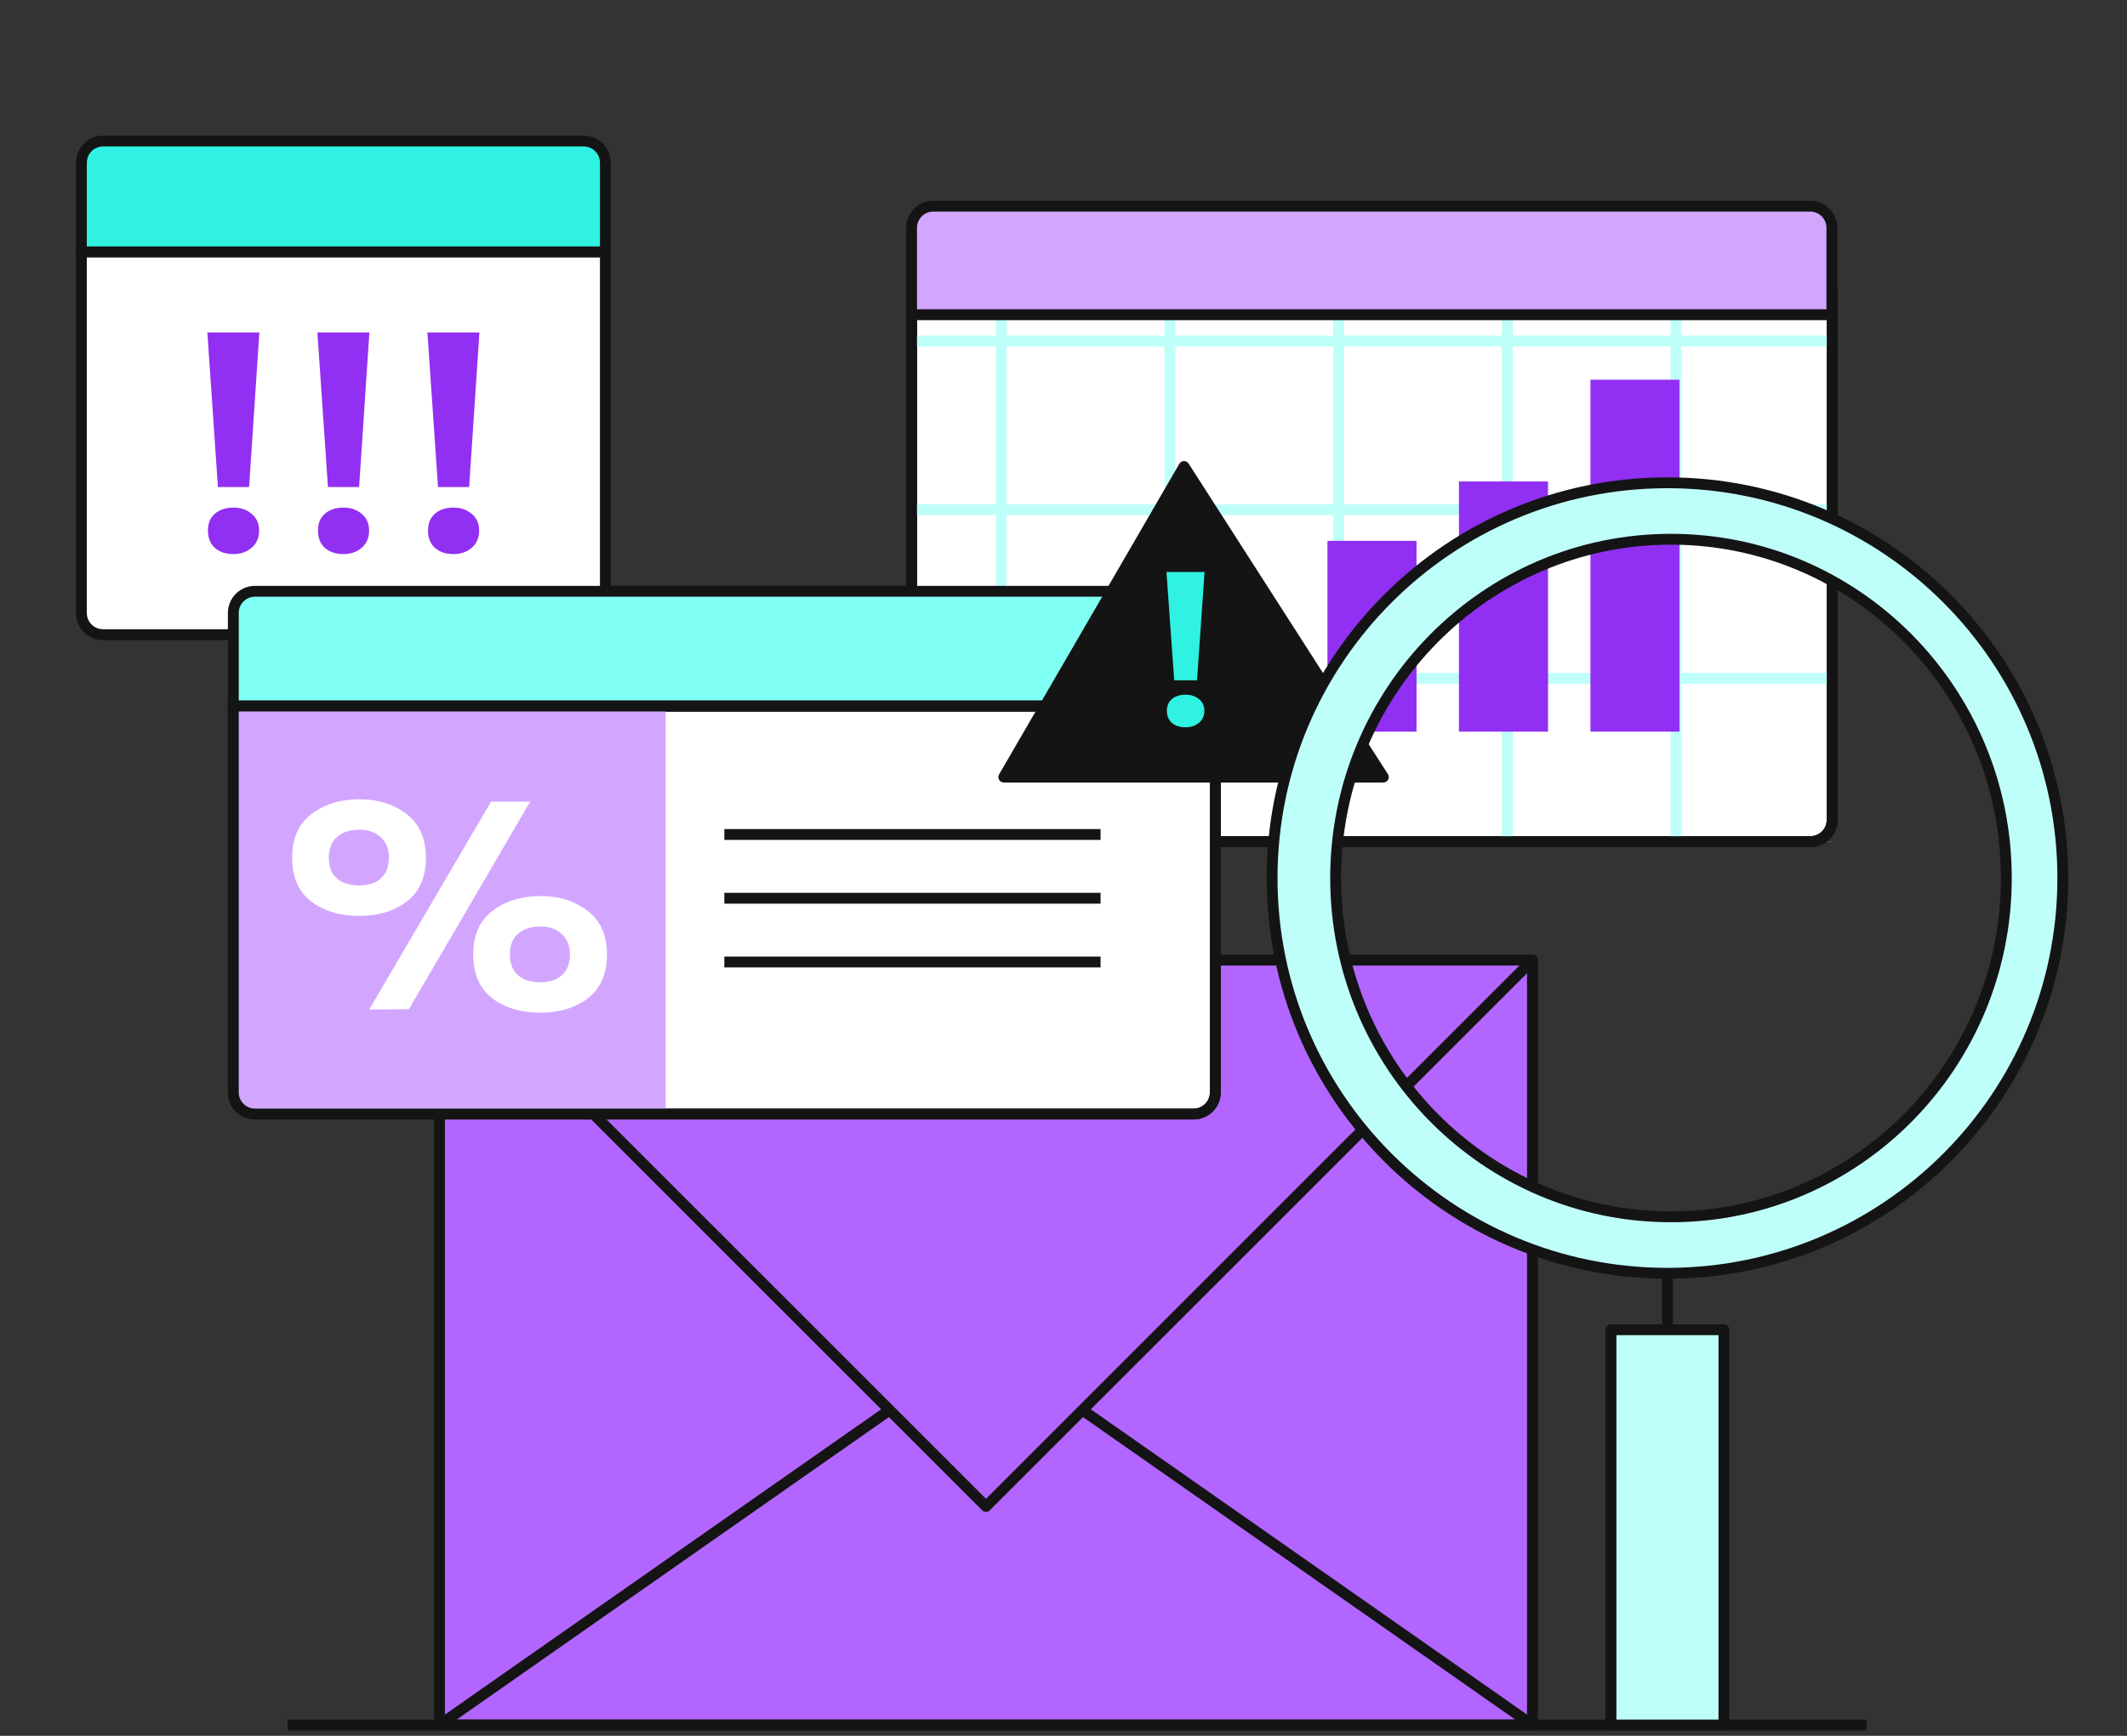
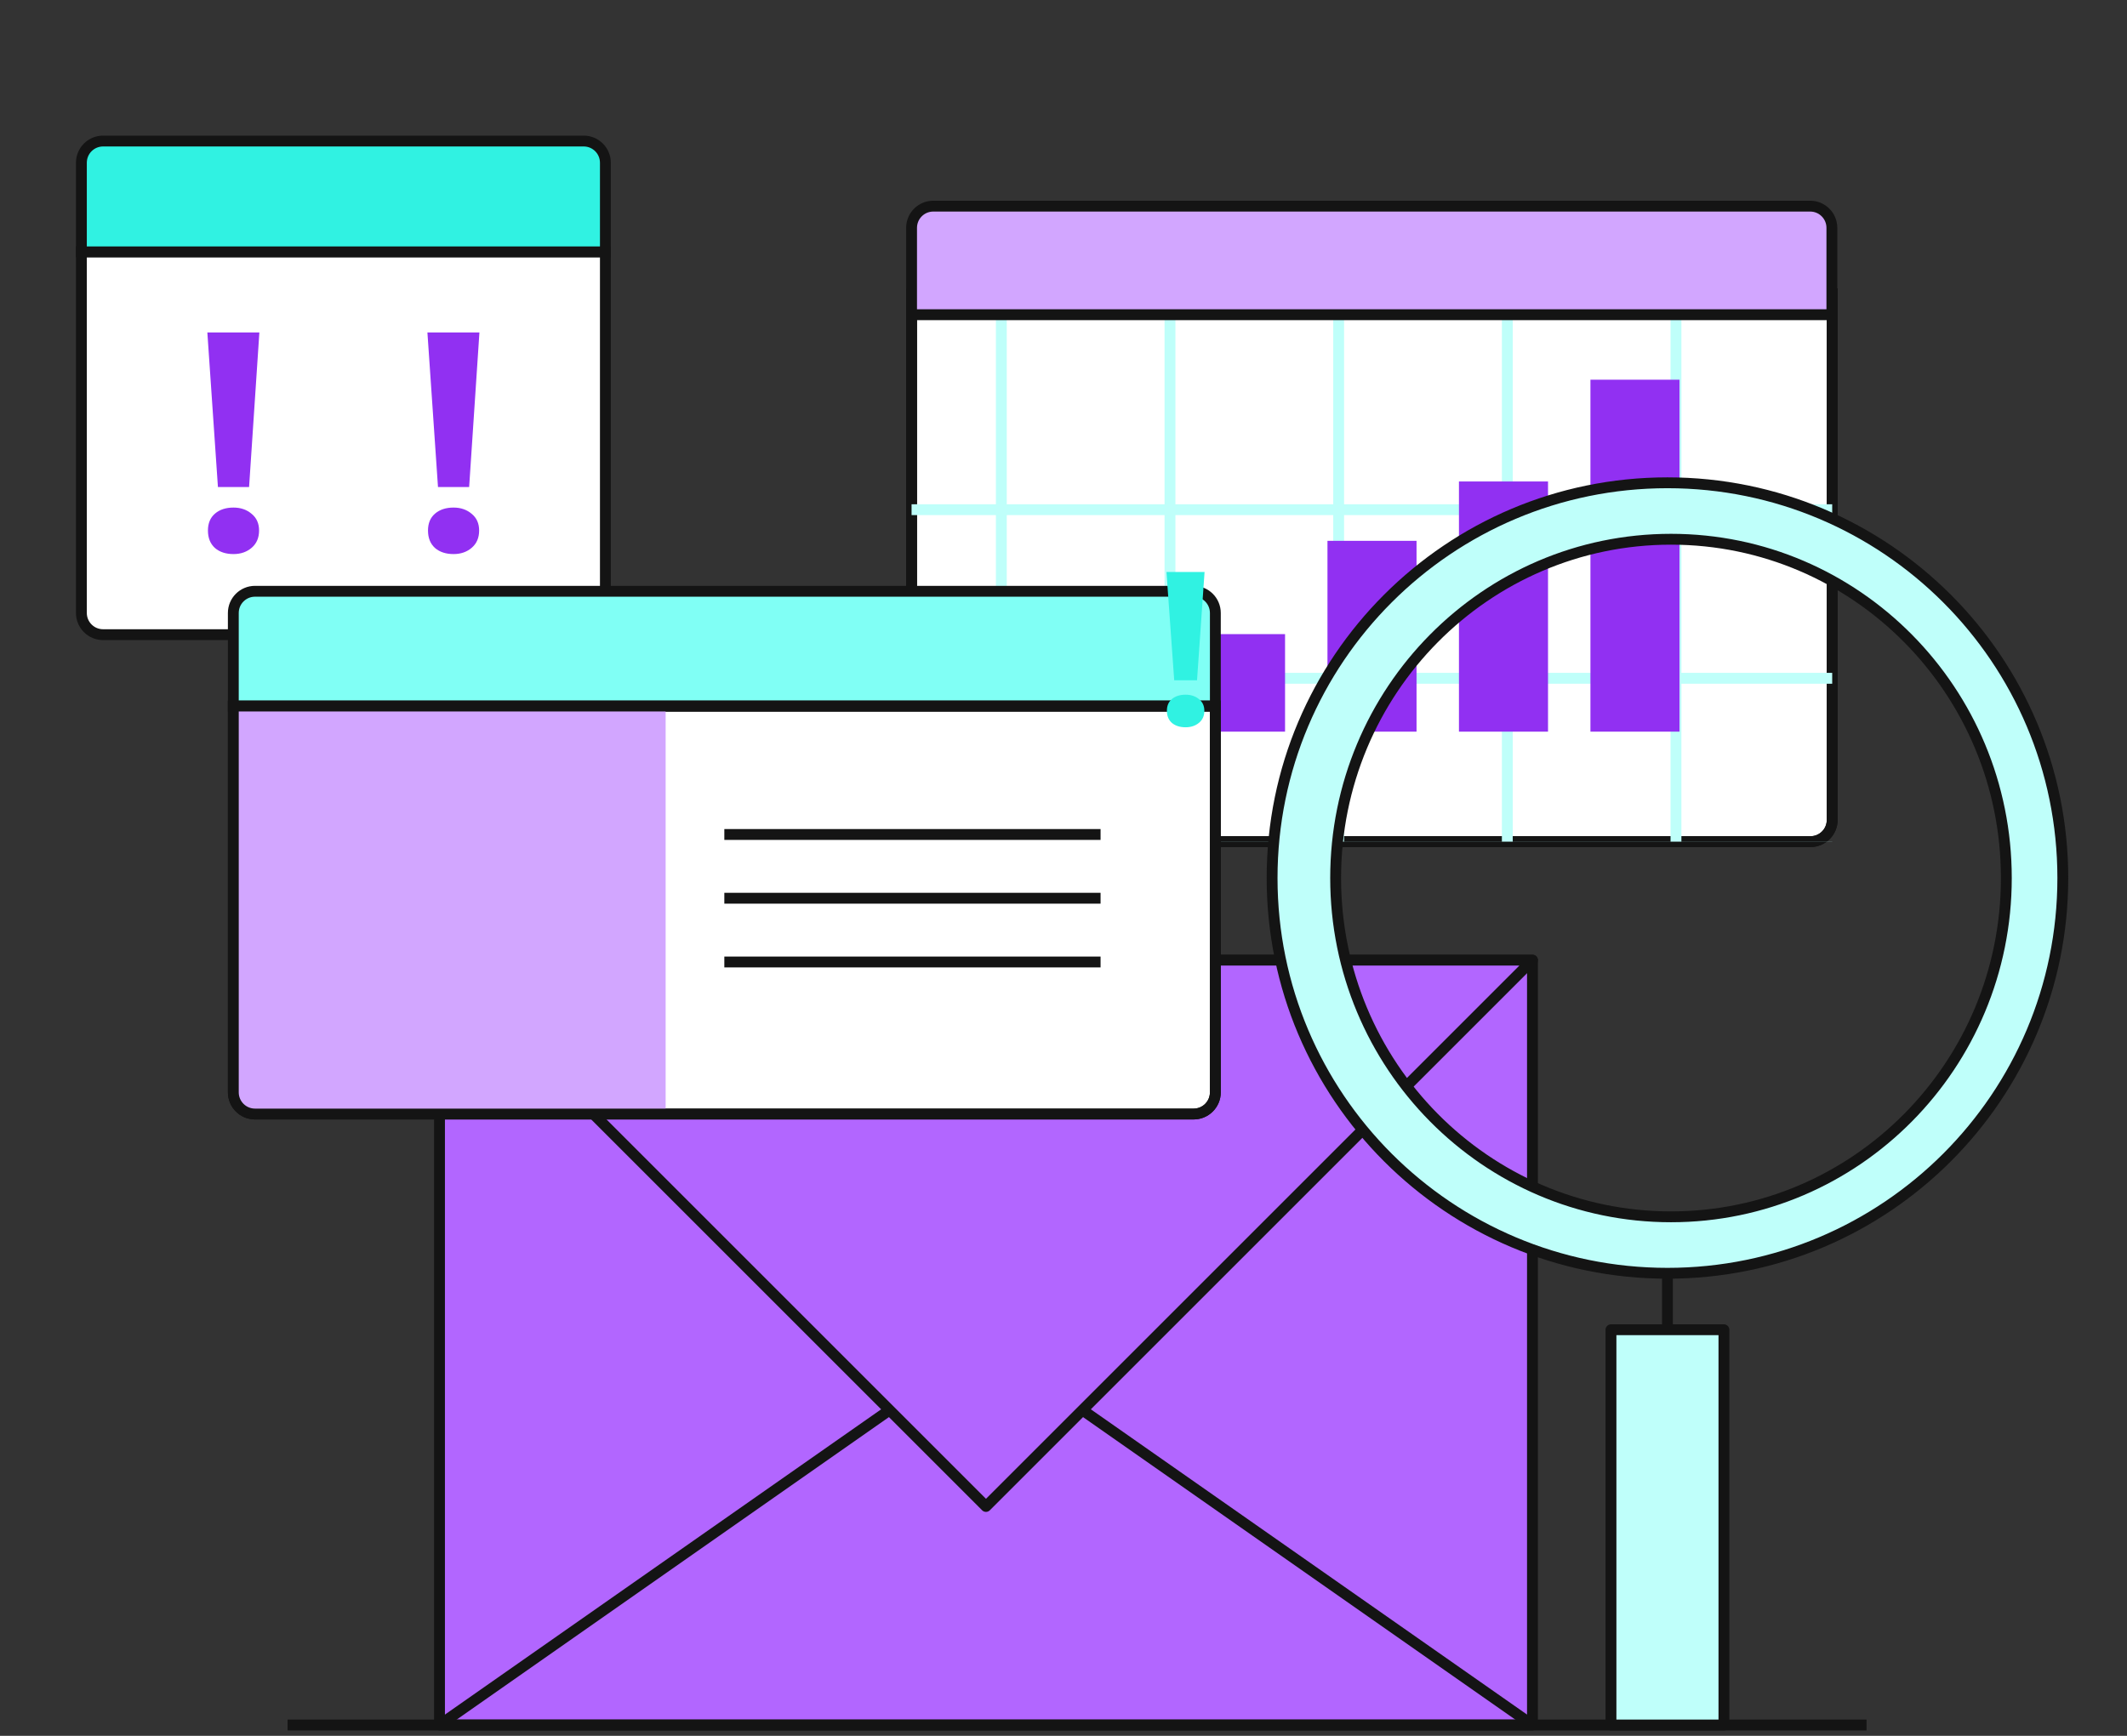
<svg xmlns="http://www.w3.org/2000/svg" width="392" height="320" viewBox="0 0 392 320" fill="none">
  <rect x="0" y="0" width="392" height="320" fill="#333333" stroke="none" />
  <path d="M168 54.16H337.669V151.154C337.669 153.363 335.878 155.154 333.669 155.154H172C169.791 155.154 168 153.363 168 151.154V54.16Z" fill="white" stroke="#141414" stroke-width="2" />
  <path d="M168 54.16H337.669V151.154C337.669 153.363 335.878 155.154 333.669 155.154H172C169.791 155.154 168 153.363 168 151.154V54.16Z" stroke="#141414" stroke-width="2" />
  <g clip-path="url(#clip0_421_26975)">
-     <line x1="168" y1="62.875" x2="478.841" y2="62.875" stroke="#BFFFFA" stroke-width="2" />
    <line x1="168" y1="93.959" x2="478.841" y2="93.959" stroke="#BFFFFA" stroke-width="2" />
    <line x1="168" y1="125.043" x2="478.841" y2="125.043" stroke="#BFFFFA" stroke-width="2" />
    <line x1="168" y1="156.127" x2="478.841" y2="156.127" stroke="#BFFFFA" stroke-width="2" />
    <line x1="184.542" y1="54.16" x2="184.542" y2="416.16" stroke="#BFFFFA" stroke-width="2" />
    <line x1="215.626" y1="54.16" x2="215.626" y2="416.16" stroke="#BFFFFA" stroke-width="2" />
    <line x1="246.71" y1="54.16" x2="246.71" y2="416.16" stroke="#BFFFFA" stroke-width="2" />
    <line x1="277.794" y1="54.16" x2="277.794" y2="416.16" stroke="#BFFFFA" stroke-width="2" />
    <line x1="308.878" y1="54.16" x2="308.878" y2="416.16" stroke="#BFFFFA" stroke-width="2" />
  </g>
  <rect x="196.184" y="126.28" width="16.415" height="8.599" fill="#9130F2" />
  <rect x="220.416" y="116.899" width="16.415" height="17.979" fill="#9130F2" />
  <rect x="244.649" y="99.702" width="16.415" height="35.176" fill="#9130F2" />
  <rect x="268.881" y="88.76" width="16.415" height="46.119" fill="#9130F2" />
  <rect x="293.113" y="69.998" width="16.415" height="64.88" fill="#9130F2" />
-   <path d="M168 54.16H337.669V151.154C337.669 153.363 335.878 155.154 333.669 155.154H172C169.791 155.154 168 153.363 168 151.154V54.16Z" stroke="#141414" stroke-width="2" />
  <path d="M168 42C168 39.791 169.791 38 172 38H333.61C335.82 38 337.61 39.791 337.61 42V58.016H168V42Z" fill="#D2A6FF" stroke="#141414" stroke-width="2" />
  <path d="M15 46.429H111.571V113C111.571 115.209 109.781 117 107.571 117H19C16.791 117 15 115.209 15 113V46.429Z" fill="white" stroke="#141414" stroke-width="2" />
  <path d="M15 30C15 27.791 16.791 26 19 26H107.571C109.781 26 111.571 27.791 111.571 30V46.429H15V30Z" fill="#30F2E2" stroke="#141414" stroke-width="2" />
  <path d="M45.905 89.785H40.164L38.214 61.285H47.801L45.905 89.785ZM43.035 102.142C41.626 102.142 40.489 101.771 39.623 101.029C38.756 100.25 38.323 99.174 38.323 97.8C38.323 96.465 38.756 95.425 39.623 94.683C40.489 93.941 41.626 93.57 43.035 93.57C44.37 93.57 45.49 93.96 46.392 94.739C47.295 95.481 47.746 96.502 47.746 97.8C47.746 99.136 47.295 100.194 46.392 100.973C45.49 101.753 44.37 102.142 43.035 102.142Z" fill="#9130F2" />
-   <path d="M66.183 89.785H60.442L58.493 61.285H68.079L66.183 89.785ZM63.313 102.142C61.905 102.142 60.767 101.771 59.901 101.029C59.034 100.25 58.601 99.174 58.601 97.8C58.601 96.465 59.034 95.425 59.901 94.683C60.767 93.941 61.905 93.57 63.313 93.57C64.649 93.57 65.768 93.96 66.671 94.739C67.573 95.481 68.025 96.502 68.025 97.8C68.025 99.136 67.573 100.194 66.671 100.973C65.768 101.753 64.649 102.142 63.313 102.142Z" fill="#9130F2" />
  <path d="M86.462 89.785H80.721L78.771 61.285H88.357L86.462 89.785ZM83.591 102.142C82.183 102.142 81.046 101.771 80.179 101.029C79.312 100.25 78.879 99.174 78.879 97.8C78.879 96.465 79.312 95.425 80.179 94.683C81.046 93.941 82.183 93.57 83.591 93.57C84.927 93.57 86.046 93.96 86.949 94.739C87.852 95.481 88.303 96.502 88.303 97.8C88.303 99.136 87.852 100.194 86.949 100.973C86.046 101.753 84.927 102.142 83.591 102.142Z" fill="#9130F2" />
  <rect x="81" y="177" width="201.429" height="141" fill="#B266FF" stroke="#141414" stroke-width="2" stroke-linejoin="round" />
  <path d="M81 318L282.429 177" stroke="#141414" stroke-width="2" stroke-linejoin="round" />
  <path d="M282.429 318L81 177" stroke="#141414" stroke-width="2" stroke-linejoin="round" />
  <path d="M181.714 277.714L81 177H282.429L181.714 277.714Z" fill="#B266FF" stroke="#141414" stroke-width="2" stroke-linejoin="round" />
  <path d="M54 318L343 318" stroke="#141414" stroke-width="2" stroke-linecap="square" />
  <path d="M43 130.154H223.985V201.369C223.985 203.578 222.194 205.369 219.985 205.369H47C44.791 205.369 43 203.578 43 201.369V130.154Z" fill="white" stroke="#141414" stroke-width="2" />
  <path d="M43 113C43 110.791 44.791 109 47 109H219.985C222.194 109 223.985 110.791 223.985 113V130.154H43V113Z" fill="#80FFF5" stroke="#141414" stroke-width="2" />
  <path d="M43.024 130.634H122.675V205.368H47.024C44.815 205.368 43.024 203.578 43.024 201.368V130.634Z" fill="#D2A6FF" />
  <path d="M43 130.154H223.985V201.369C223.985 203.578 222.194 205.369 219.985 205.369H47C44.791 205.369 43 203.578 43 201.369V130.154Z" stroke="#141414" stroke-width="2" />
-   <path d="M74.969 166.197C72.658 167.962 69.733 168.844 66.193 168.844C62.653 168.844 59.71 167.962 57.362 166.197C55.015 164.397 53.841 161.697 53.841 158.097C53.841 154.568 55.015 151.903 57.362 150.103C59.747 148.268 62.709 147.351 66.249 147.351C69.715 147.351 72.621 148.268 74.969 150.103C77.316 151.903 78.49 154.568 78.49 158.097C78.49 161.697 77.316 164.397 74.969 166.197ZM75.36 186.049L68.038 186.102L90.507 147.774H97.717L75.36 186.049ZM66.193 163.232C67.907 163.232 69.249 162.791 70.218 161.909C71.186 161.027 71.671 159.756 71.671 158.097C71.671 156.509 71.168 155.256 70.162 154.339C69.193 153.421 67.87 152.962 66.193 152.962C64.442 152.962 63.063 153.421 62.057 154.339C61.088 155.221 60.604 156.474 60.604 158.097C60.604 159.756 61.088 161.027 62.057 161.909C63.063 162.791 64.442 163.232 66.193 163.232ZM108.337 184.038C106.027 185.802 103.102 186.685 99.562 186.685C96.022 186.685 93.078 185.802 90.731 184.038C88.383 182.238 87.209 179.538 87.209 175.938C87.209 172.409 88.383 169.744 90.731 167.944C93.115 166.109 96.078 165.191 99.618 165.191C103.083 165.191 105.99 166.109 108.337 167.944C110.685 169.744 111.859 172.409 111.859 175.938C111.859 179.538 110.685 182.238 108.337 184.038ZM99.562 181.073C101.276 181.073 102.617 180.632 103.586 179.75C104.555 178.867 105.04 177.597 105.04 175.938C105.04 174.35 104.536 173.097 103.53 172.179C102.562 171.262 101.239 170.803 99.562 170.803C97.811 170.803 96.432 171.262 95.426 172.179C94.457 173.062 93.972 174.314 93.972 175.938C93.972 177.597 94.457 178.867 95.426 179.75C96.432 180.632 97.811 181.073 99.562 181.073Z" fill="white" />
  <line x1="133.492" y1="153.835" x2="202.831" y2="153.835" stroke="#141414" stroke-width="2" />
  <line x1="133.492" y1="165.587" x2="202.831" y2="165.587" stroke="#141414" stroke-width="2" />
  <line x1="133.492" y1="177.34" x2="202.831" y2="177.34" stroke="#141414" stroke-width="2" />
-   <path d="M254.944 143.251H185L218.216 86L254.944 143.251Z" fill="#141414" stroke="#141414" stroke-width="2" stroke-linecap="round" stroke-linejoin="round" />
  <path d="M220.609 125.413H216.404L214.976 105.445H221.997L220.609 125.413ZM218.506 134.071C217.475 134.071 216.642 133.811 216.007 133.291C215.373 132.745 215.055 131.991 215.055 131.029C215.055 130.093 215.373 129.365 216.007 128.845C216.642 128.325 217.475 128.065 218.506 128.065C219.485 128.065 220.305 128.338 220.966 128.884C221.627 129.404 221.958 130.119 221.958 131.029C221.958 131.965 221.627 132.706 220.966 133.252C220.305 133.798 219.485 134.071 218.506 134.071Z" fill="#30F2E2" />
  <path d="M307.306 267.945L307.306 234.728" stroke="#141414" stroke-width="2" stroke-linejoin="round" />
  <rect width="20.818" height="72.864" transform="matrix(-1 -8.74228e-08 -8.74228e-08 1 317.716 245.137)" fill="#BFFFFA" stroke="#141414" stroke-width="2" stroke-linejoin="round" />
  <path fill-rule="evenodd" clip-rule="evenodd" d="M307.307 234.727C267.066 234.727 234.443 202.105 234.443 161.864C234.443 121.622 267.066 89 307.307 89C347.549 89 380.171 121.622 380.171 161.864C380.171 202.105 347.548 234.727 307.307 234.727ZM307.958 224.318C273.824 224.318 246.154 196.356 246.154 161.864C246.154 127.371 273.824 99.409 307.958 99.409C342.091 99.409 369.762 127.371 369.762 161.864C369.762 196.356 342.091 224.318 307.958 224.318Z" fill="#BFFFFA" />
  <path d="M235.443 161.864C235.443 201.553 267.618 233.727 307.307 233.727L307.307 235.727C266.513 235.727 233.443 202.657 233.443 161.864L235.443 161.864ZM307.307 90C267.618 90 235.443 122.174 235.443 161.864L233.443 161.864C233.443 121.07 266.513 88 307.307 88L307.307 90ZM379.171 161.864C379.171 122.174 346.996 90 307.307 90L307.307 88C348.101 88 381.171 121.07 381.171 161.864L379.171 161.864ZM307.307 233.727C346.996 233.727 379.171 201.553 379.171 161.864L381.171 161.864C381.171 202.657 348.101 235.727 307.307 235.727L307.307 233.727ZM247.154 161.864C247.154 195.814 274.386 223.318 307.958 223.318L307.958 225.318C273.262 225.318 245.154 196.899 245.154 161.864L247.154 161.864ZM307.958 100.409C274.386 100.409 247.154 127.913 247.154 161.864L245.154 161.864C245.154 126.828 273.262 98.409 307.958 98.409L307.958 100.409ZM368.762 161.864C368.762 127.913 341.529 100.409 307.958 100.409L307.958 98.409C342.653 98.409 370.762 126.828 370.762 161.864L368.762 161.864ZM307.958 223.318C341.529 223.318 368.762 195.814 368.762 161.864L370.762 161.864C370.762 196.899 342.653 225.318 307.958 225.318L307.958 223.318Z" fill="#141414" />
  <defs>
    <clipPath id="clip0_421_26975">
      <rect width="169.669" height="100.993" fill="white" transform="translate(168 54.16)" />
    </clipPath>
  </defs>
</svg>